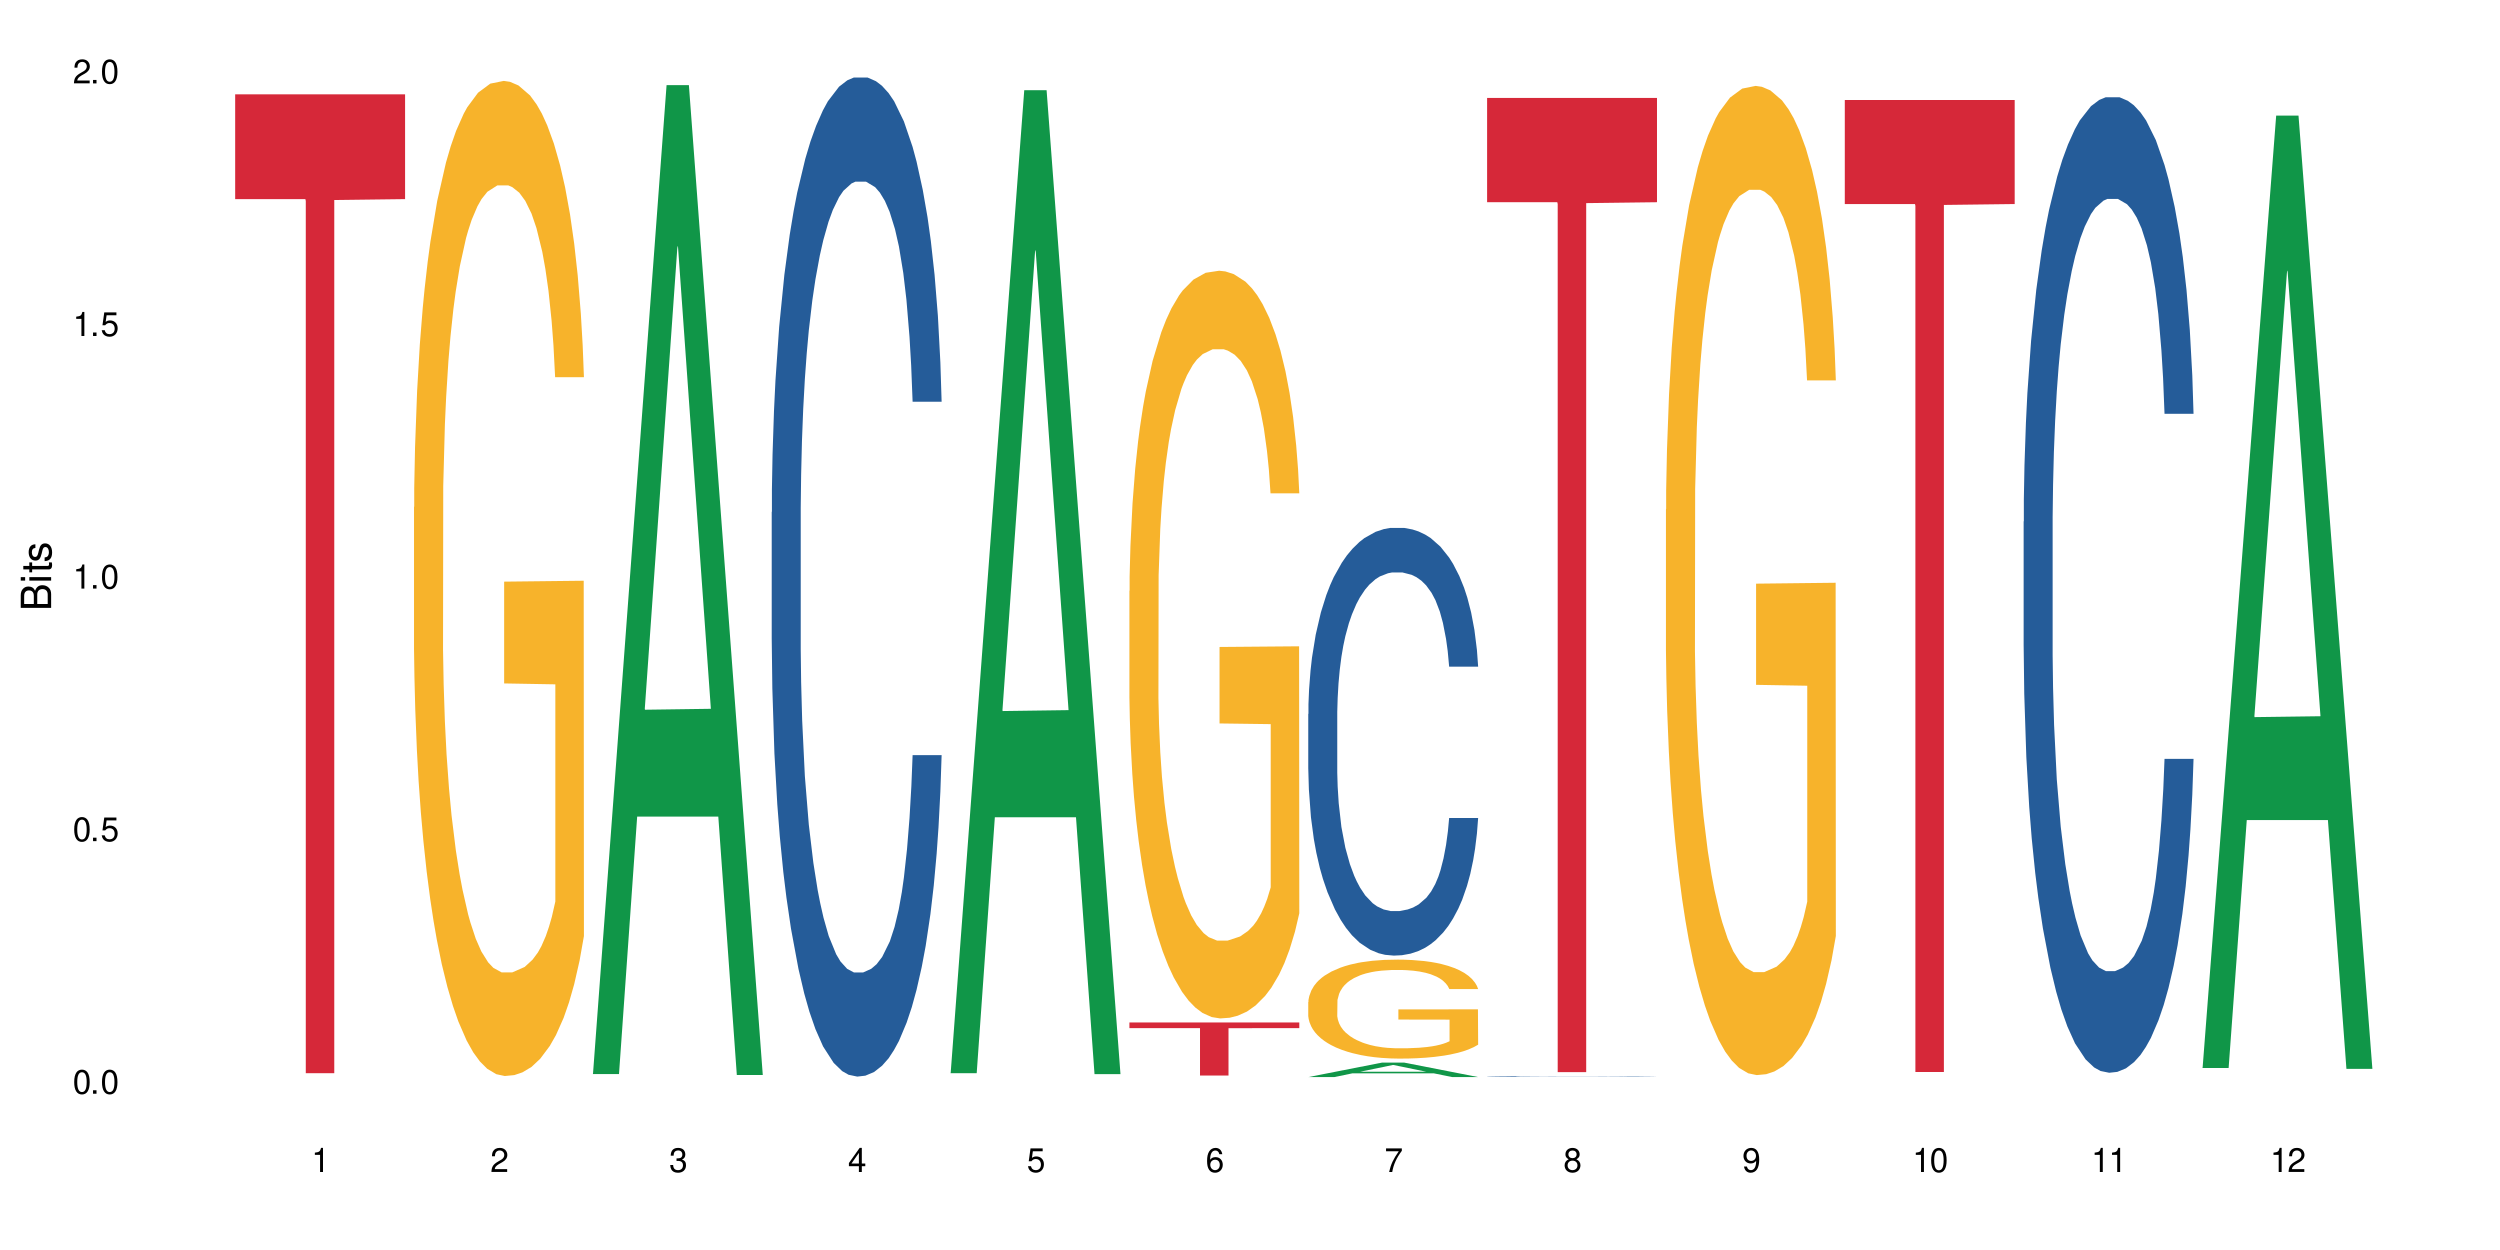
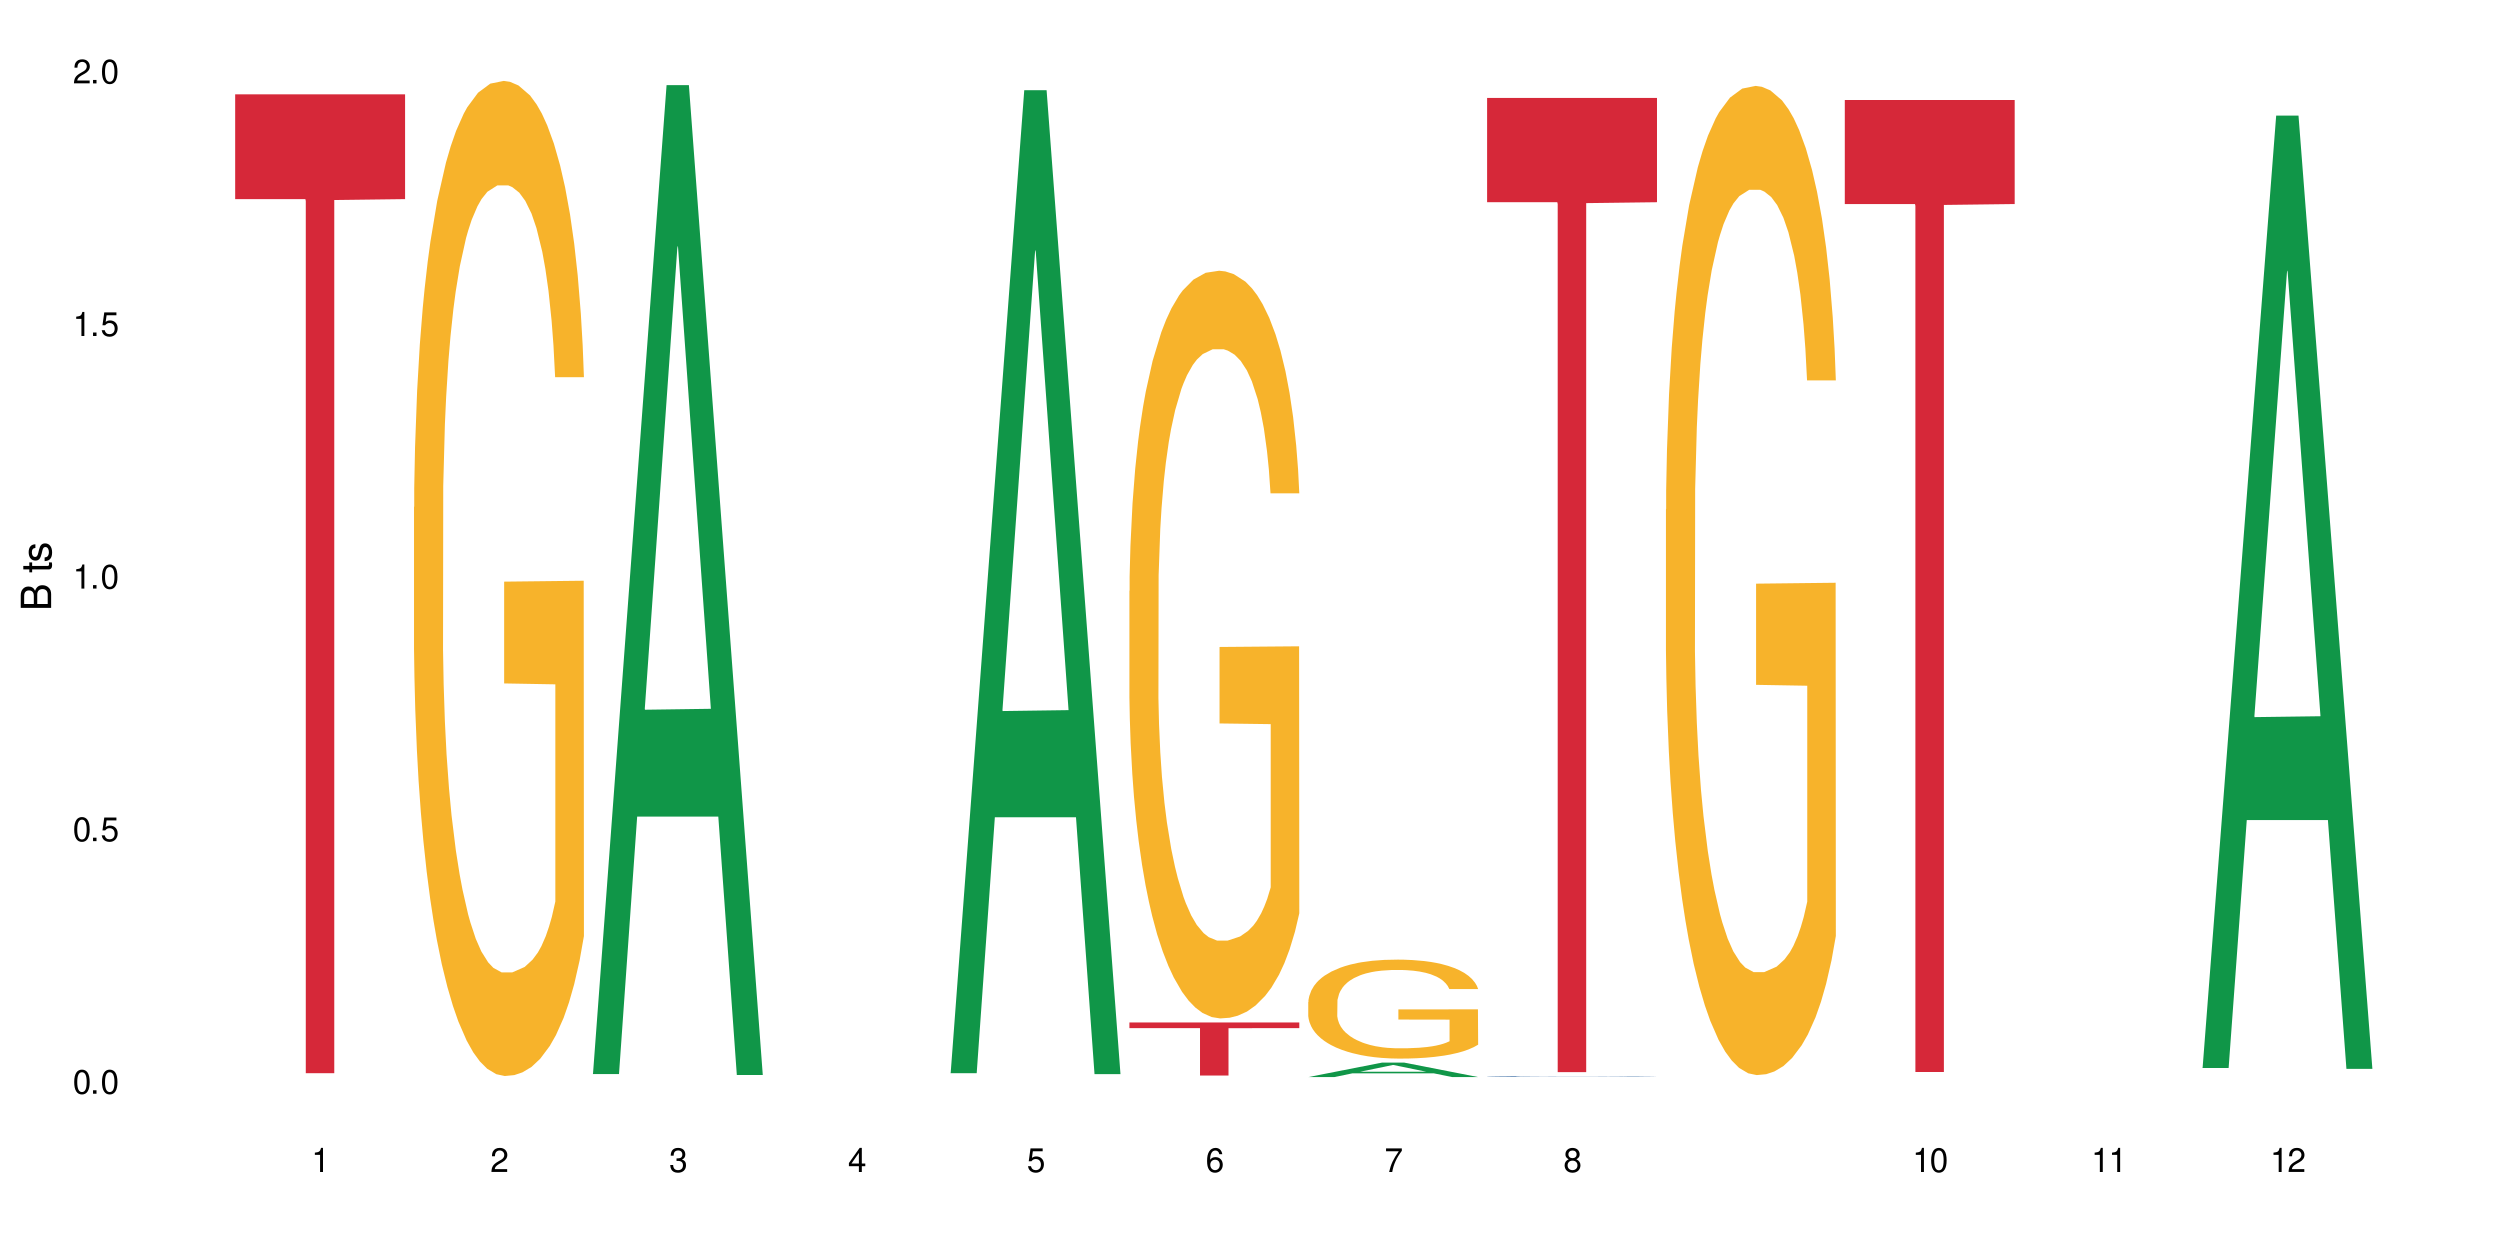
<svg xmlns="http://www.w3.org/2000/svg" xmlns:xlink="http://www.w3.org/1999/xlink" width="720" height="360" viewBox="0 0 720 360">
  <defs>
    <g>
      <g id="glyph-0-0">
</g>
      <g id="glyph-0-1">
        <path d="M 2.641 -6.938 C 2 -6.938 1.422 -6.656 1.078 -6.172 C 0.641 -5.562 0.406 -4.641 0.406 -3.359 C 0.406 -1.016 1.188 0.219 2.641 0.219 C 4.078 0.219 4.859 -1.016 4.859 -3.297 C 4.859 -4.641 4.656 -5.547 4.203 -6.172 C 3.844 -6.656 3.281 -6.938 2.641 -6.938 Z M 2.641 -6.188 C 3.547 -6.188 4 -5.25 4 -3.375 C 4 -1.406 3.562 -0.484 2.625 -0.484 C 1.734 -0.484 1.281 -1.438 1.281 -3.344 C 1.281 -5.25 1.734 -6.188 2.641 -6.188 Z M 2.641 -6.188 " />
      </g>
      <g id="glyph-0-2">
        <path d="M 1.828 -1 L 0.828 -1 L 0.828 0 L 1.828 0 Z M 1.828 -1 " />
      </g>
      <g id="glyph-0-3">
        <path d="M 4.562 -6.797 L 1.062 -6.797 L 0.547 -3.094 L 1.328 -3.094 C 1.719 -3.562 2.047 -3.734 2.578 -3.734 C 3.484 -3.734 4.062 -3.109 4.062 -2.094 C 4.062 -1.125 3.484 -0.531 2.578 -0.531 C 1.828 -0.531 1.375 -0.906 1.188 -1.672 L 0.328 -1.672 C 0.453 -1.109 0.547 -0.844 0.75 -0.594 C 1.125 -0.078 1.828 0.219 2.594 0.219 C 3.969 0.219 4.922 -0.781 4.922 -2.219 C 4.922 -3.562 4.031 -4.484 2.719 -4.484 C 2.25 -4.484 1.859 -4.359 1.469 -4.062 L 1.734 -5.969 L 4.562 -5.969 Z M 4.562 -6.797 " />
      </g>
      <g id="glyph-0-4">
        <path d="M 2.484 -4.938 L 2.484 0 L 3.328 0 L 3.328 -6.938 L 2.766 -6.938 C 2.469 -5.875 2.281 -5.734 0.984 -5.562 L 0.984 -4.938 Z M 2.484 -4.938 " />
      </g>
      <g id="glyph-0-5">
        <path d="M 4.859 -0.828 L 1.281 -0.828 C 1.359 -1.406 1.672 -1.781 2.5 -2.281 L 3.469 -2.828 C 4.406 -3.344 4.906 -4.062 4.906 -4.906 C 4.906 -5.484 4.672 -6.031 4.266 -6.406 C 3.859 -6.766 3.375 -6.938 2.719 -6.938 C 1.859 -6.938 1.219 -6.625 0.844 -6.031 C 0.609 -5.672 0.5 -5.234 0.484 -4.531 L 1.328 -4.531 C 1.359 -5.016 1.406 -5.281 1.531 -5.516 C 1.75 -5.938 2.188 -6.203 2.703 -6.203 C 3.469 -6.203 4.031 -5.641 4.031 -4.891 C 4.031 -4.344 3.719 -3.859 3.125 -3.516 L 2.234 -3 C 0.812 -2.172 0.406 -1.531 0.328 -0.016 L 4.859 -0.016 Z M 4.859 -0.828 " />
      </g>
      <g id="glyph-0-6">
        <path d="M 2.125 -3.188 L 2.578 -3.188 C 3.5 -3.188 3.984 -2.766 3.984 -1.922 C 3.984 -1.062 3.469 -0.531 2.594 -0.531 C 1.656 -0.531 1.203 -1 1.156 -2.016 L 0.312 -2.016 C 0.344 -1.453 0.438 -1.094 0.609 -0.781 C 0.953 -0.109 1.625 0.219 2.547 0.219 C 3.953 0.219 4.859 -0.625 4.859 -1.938 C 4.859 -2.828 4.516 -3.297 3.703 -3.594 C 4.344 -3.844 4.656 -4.328 4.656 -5.031 C 4.656 -6.219 3.875 -6.938 2.578 -6.938 C 1.203 -6.938 0.484 -6.172 0.453 -4.703 L 1.297 -4.703 C 1.312 -5.125 1.344 -5.359 1.453 -5.578 C 1.641 -5.969 2.062 -6.203 2.594 -6.203 C 3.344 -6.203 3.797 -5.75 3.797 -5 C 3.797 -4.516 3.609 -4.219 3.25 -4.047 C 3.016 -3.953 2.703 -3.922 2.125 -3.906 Z M 2.125 -3.188 " />
      </g>
      <g id="glyph-0-7">
        <path d="M 3.141 -1.672 L 3.141 0 L 3.984 0 L 3.984 -1.672 L 4.984 -1.672 L 4.984 -2.438 L 3.984 -2.438 L 3.984 -6.938 L 3.359 -6.938 L 0.266 -2.578 L 0.266 -1.672 Z M 3.141 -2.438 L 1 -2.438 L 3.141 -5.5 Z M 3.141 -2.438 " />
      </g>
      <g id="glyph-0-8">
        <path d="M 4.781 -5.125 C 4.609 -6.266 3.891 -6.938 2.844 -6.938 C 2.094 -6.938 1.422 -6.578 1.031 -5.953 C 0.594 -5.266 0.406 -4.422 0.406 -3.172 C 0.406 -2 0.578 -1.25 0.984 -0.641 C 1.359 -0.078 1.953 0.219 2.703 0.219 C 3.984 0.219 4.922 -0.75 4.922 -2.094 C 4.922 -3.375 4.062 -4.281 2.844 -4.281 C 2.172 -4.281 1.641 -4.031 1.281 -3.516 C 1.281 -5.234 1.828 -6.188 2.797 -6.188 C 3.391 -6.188 3.797 -5.797 3.938 -5.125 Z M 2.734 -3.531 C 3.547 -3.531 4.062 -2.953 4.062 -2.031 C 4.062 -1.156 3.484 -0.531 2.703 -0.531 C 1.922 -0.531 1.328 -1.188 1.328 -2.078 C 1.328 -2.938 1.906 -3.531 2.734 -3.531 Z M 2.734 -3.531 " />
      </g>
      <g id="glyph-0-9">
        <path d="M 4.984 -6.797 L 0.438 -6.797 L 0.438 -5.969 L 4.109 -5.969 C 2.5 -3.656 1.828 -2.234 1.328 0 L 2.219 0 C 2.594 -2.172 3.453 -4.047 4.984 -6.094 Z M 4.984 -6.797 " />
      </g>
      <g id="glyph-0-10">
        <path d="M 3.75 -3.656 C 4.469 -4.094 4.688 -4.438 4.688 -5.078 C 4.688 -6.172 3.844 -6.938 2.641 -6.938 C 1.438 -6.938 0.594 -6.172 0.594 -5.094 C 0.594 -4.438 0.812 -4.094 1.516 -3.656 C 0.734 -3.266 0.359 -2.703 0.359 -1.922 C 0.359 -0.656 1.281 0.219 2.641 0.219 C 3.984 0.219 4.922 -0.656 4.922 -1.922 C 4.922 -2.703 4.531 -3.266 3.75 -3.656 Z M 2.641 -6.188 C 3.359 -6.188 3.812 -5.75 3.812 -5.062 C 3.812 -4.406 3.344 -3.984 2.641 -3.984 C 1.922 -3.984 1.453 -4.406 1.453 -5.078 C 1.453 -5.75 1.922 -6.188 2.641 -6.188 Z M 2.641 -3.266 C 3.484 -3.266 4.062 -2.719 4.062 -1.906 C 4.062 -1.078 3.484 -0.531 2.625 -0.531 C 1.797 -0.531 1.219 -1.094 1.219 -1.906 C 1.219 -2.719 1.781 -3.266 2.641 -3.266 Z M 2.641 -3.266 " />
      </g>
      <g id="glyph-0-11">
-         <path d="M 0.516 -1.578 C 0.672 -0.453 1.406 0.219 2.438 0.219 C 3.188 0.219 3.859 -0.141 4.266 -0.766 C 4.688 -1.453 4.891 -2.297 4.891 -3.547 C 4.891 -4.719 4.703 -5.453 4.312 -6.078 C 3.938 -6.641 3.344 -6.938 2.594 -6.938 C 1.297 -6.938 0.359 -5.969 0.359 -4.625 C 0.359 -3.344 1.234 -2.453 2.453 -2.453 C 3.094 -2.453 3.578 -2.672 4.016 -3.203 C 4 -1.484 3.469 -0.531 2.5 -0.531 C 1.906 -0.531 1.484 -0.906 1.359 -1.578 Z M 2.578 -6.203 C 3.375 -6.203 3.969 -5.531 3.969 -4.641 C 3.969 -3.797 3.391 -3.188 2.547 -3.188 C 1.734 -3.188 1.234 -3.766 1.234 -4.688 C 1.234 -5.562 1.797 -6.203 2.578 -6.203 Z M 2.578 -6.203 " />
-       </g>
+         </g>
      <g id="glyph-1-0">
</g>
      <g id="glyph-1-1">
        <path d="M 0 -0.953 L 0 -4.891 C 0 -5.719 -0.234 -6.344 -0.734 -6.797 C -1.188 -7.234 -1.812 -7.469 -2.5 -7.469 C -3.547 -7.469 -4.188 -7 -4.625 -5.875 C -4.984 -6.688 -5.625 -7.094 -6.531 -7.094 C -7.172 -7.094 -7.734 -6.859 -8.141 -6.391 C -8.562 -5.922 -8.75 -5.344 -8.75 -4.5 L -8.75 -0.953 Z M -4.984 -2.062 L -7.766 -2.062 L -7.766 -4.219 C -7.766 -4.844 -7.688 -5.203 -7.453 -5.5 C -7.219 -5.812 -6.859 -5.969 -6.375 -5.969 C -5.891 -5.969 -5.531 -5.812 -5.297 -5.5 C -5.062 -5.203 -4.984 -4.844 -4.984 -4.219 Z M -0.984 -2.062 L -4 -2.062 L -4 -4.781 C -4 -5.766 -3.438 -6.359 -2.484 -6.359 C -1.547 -6.359 -0.984 -5.766 -0.984 -4.781 Z M -0.984 -2.062 " />
      </g>
      <g id="glyph-1-2">
-         <path d="M -6.281 -1.797 L -6.281 -0.797 L 0 -0.797 L 0 -1.797 Z M -8.75 -1.797 L -8.75 -0.797 L -7.484 -0.797 L -7.484 -1.797 Z M -8.75 -1.797 " />
-       </g>
+         </g>
      <g id="glyph-1-3">
        <path d="M -6.281 -3.047 L -6.281 -2.016 L -8.016 -2.016 L -8.016 -1.016 L -6.281 -1.016 L -6.281 -0.172 L -5.469 -0.172 L -5.469 -1.016 L -0.719 -1.016 C -0.078 -1.016 0.281 -1.453 0.281 -2.234 C 0.281 -2.5 0.25 -2.719 0.188 -3.047 L -0.641 -3.047 C -0.609 -2.906 -0.594 -2.766 -0.594 -2.562 C -0.594 -2.141 -0.719 -2.016 -1.156 -2.016 L -5.469 -2.016 L -5.469 -3.047 Z M -6.281 -3.047 " />
      </g>
      <g id="glyph-1-4">
        <path d="M -4.531 -5.25 C -5.766 -5.25 -6.469 -4.422 -6.469 -2.969 C -6.469 -1.516 -5.719 -0.562 -4.547 -0.562 C -3.562 -0.562 -3.094 -1.062 -2.734 -2.562 L -2.516 -3.484 C -2.344 -4.188 -2.094 -4.469 -1.641 -4.469 C -1.047 -4.469 -0.641 -3.875 -0.641 -3 C -0.641 -2.453 -0.797 -2 -1.062 -1.75 C -1.25 -1.594 -1.422 -1.531 -1.875 -1.469 L -1.875 -0.406 C -0.422 -0.453 0.281 -1.266 0.281 -2.922 C 0.281 -4.5 -0.5 -5.516 -1.719 -5.516 C -2.656 -5.516 -3.172 -4.984 -3.469 -3.734 L -3.703 -2.766 C -3.891 -1.953 -4.156 -1.609 -4.594 -1.609 C -5.188 -1.609 -5.547 -2.125 -5.547 -2.938 C -5.547 -3.75 -5.203 -4.172 -4.531 -4.203 Z M -4.531 -5.25 " />
      </g>
    </g>
  </defs>
  <rect x="-72" y="-36" width="864" height="432" fill="rgb(100%, 100%, 100%)" fill-opacity="1" />
  <path fill-rule="nonzero" fill="rgb(83.922%, 15.686%, 22.353%)" fill-opacity="1" d="M 67.73 27.168 L 116.664 27.168 L 116.664 57.344 L 96.27 57.609 L 96.27 309.078 L 88.066 309.078 L 88.066 57.871 L 87.945 57.344 L 67.73 57.344 Z M 67.73 27.168 " />
  <path fill-rule="nonzero" fill="rgb(96.863%, 70.196%, 16.863%)" fill-opacity="1" d="M 119.238 146.051 L 119.297 145.789 L 119.297 140.555 L 119.535 128.777 L 120.133 112.551 L 120.91 99.203 L 121.746 88.734 L 122.281 83.238 L 123.176 75.387 L 123.953 69.629 L 125.922 57.848 L 128.43 46.855 L 129.801 42.145 L 131.352 37.695 L 133.559 32.723 L 134.574 30.891 L 137.676 26.703 L 141.199 24.086 L 145.078 23.301 L 146.867 23.562 L 149.312 24.609 L 152.656 27.488 L 154.566 30.105 L 156.059 32.723 L 157.609 36.125 L 159.52 41.359 L 161.309 47.641 L 162.742 53.922 L 164.172 61.773 L 165.367 70.152 L 166.379 79.312 L 167.277 90.305 L 167.812 99.465 L 168.172 108.625 L 159.875 108.625 L 159.398 99.465 L 158.863 92.398 L 157.965 83.762 L 157.07 77.48 L 156.176 72.508 L 154.504 65.703 L 153.074 61.512 L 151.281 57.848 L 149.551 55.492 L 147.582 53.922 L 146.391 53.398 L 143.227 53.398 L 140.363 55.23 L 138.691 57.324 L 137.5 59.418 L 135.828 63.344 L 134.812 66.488 L 134.215 68.582 L 132.426 76.695 L 131.234 84.023 L 130.578 88.996 L 129.742 96.848 L 129.145 103.914 L 128.488 114.383 L 128.129 122.234 L 127.652 140.031 L 127.594 187.141 L 127.773 197.09 L 128.129 207.82 L 128.605 217.242 L 129.324 227.188 L 130.039 234.777 L 131.293 244.984 L 132.367 251.789 L 133.203 256.238 L 134.812 263.305 L 135.469 265.66 L 137.02 270.371 L 138.633 274.035 L 140.602 277.176 L 142.094 278.746 L 144.48 280.055 L 147.523 280.055 L 151.105 278.484 L 153.371 276.391 L 154.922 274.297 L 155.938 272.465 L 157.191 269.586 L 158.086 266.969 L 158.922 264.09 L 159.938 259.641 L 159.938 197.09 L 145.195 196.828 L 145.195 167.512 L 168.109 167.25 L 168.172 269.586 L 166.918 276.652 L 165.367 283.457 L 163.875 288.691 L 162.324 293.141 L 160.113 298.113 L 158.324 301.254 L 155.578 304.918 L 153.074 307.273 L 150.449 308.844 L 148.121 309.629 L 145.375 309.891 L 142.93 309.367 L 140.305 307.797 L 138.215 305.703 L 136.305 303.086 L 134.395 299.684 L 132.008 294.188 L 130.457 289.738 L 128.848 284.242 L 127.234 277.699 L 125.801 270.633 L 124.848 265.137 L 123.895 258.855 L 122.879 251.004 L 121.926 242.105 L 121.207 233.992 L 120.551 224.832 L 120.074 216.195 L 119.598 204.418 L 119.359 194.992 L 119.238 186.879 Z M 119.238 146.051 " />
  <path fill-rule="nonzero" fill="rgb(6.275%, 58.824%, 28.235%)" fill-opacity="1" d="M 170.746 309.328 L 170.797 309.059 L 191.973 24.527 L 198.402 24.527 L 219.68 309.594 L 212.203 309.594 L 206.871 235.184 L 183.504 235.184 L 178.273 309.328 L 170.746 309.328 L 185.75 204.402 L 204.727 204.133 L 195.266 71.102 L 195.16 70.836 L 195.055 71.637 L 185.699 204.133 L 185.75 204.402 Z M 170.746 309.328 " />
-   <path fill-rule="nonzero" fill="rgb(14.51%, 36.078%, 60%)" fill-opacity="1" d="M 222.254 147.523 L 222.312 147.262 L 222.312 140.949 L 222.492 130.953 L 222.91 118.332 L 223.328 109.652 L 224.402 94.133 L 225.895 79.145 L 227.445 67.57 L 228.578 60.734 L 229.594 55.473 L 231.922 45.742 L 233.414 40.746 L 235.023 36.273 L 236.992 31.805 L 238.426 29.172 L 241.648 24.965 L 244.035 23.125 L 245.883 22.336 L 249.883 22.336 L 252.27 23.387 L 254 24.703 L 255.91 26.805 L 257.52 29.172 L 260.324 34.961 L 262.832 42.324 L 263.965 46.531 L 265.754 54.684 L 267.129 62.574 L 268.082 69.414 L 269.156 79.145 L 270.113 90.977 L 270.828 104.391 L 271.188 115.699 L 262.832 115.699 L 262.414 105.18 L 261.938 97.027 L 261.043 86.246 L 260.145 78.617 L 258.895 70.992 L 257.758 65.992 L 256.207 60.996 L 254.836 57.84 L 253.402 55.473 L 252.031 53.895 L 249.406 52.316 L 246.363 52.316 L 245.227 52.844 L 242.902 54.945 L 241.648 56.789 L 239.855 60.469 L 238.605 63.891 L 237.113 69.148 L 236.098 73.621 L 234.844 80.457 L 233.949 86.508 L 232.934 95.188 L 232.34 101.762 L 231.801 109.125 L 231.324 117.805 L 230.965 127.008 L 230.727 136.742 L 230.609 146.207 L 230.609 186.973 L 230.727 196.441 L 231.027 207.488 L 231.801 223.531 L 232.934 237.469 L 234.25 248.516 L 235.5 256.406 L 236.219 260.086 L 237.172 264.297 L 238.664 269.555 L 240.812 274.816 L 242.066 276.918 L 243.977 279.023 L 245.945 280.074 L 248.57 280.074 L 250.898 279.023 L 252.449 277.707 L 254.059 275.605 L 256.266 271.133 L 257.641 266.926 L 258.832 261.93 L 259.73 256.93 L 260.324 252.723 L 261.219 244.57 L 261.938 235.629 L 262.473 226.422 L 262.832 217.48 L 271.188 217.48 L 270.828 228 L 270.289 238.258 L 269.754 245.887 L 268.918 255.09 L 267.965 263.242 L 266.59 272.449 L 265.457 278.496 L 263.965 285.074 L 262.594 290.07 L 261.102 294.539 L 258.895 299.801 L 257.461 302.43 L 255.91 304.797 L 254.059 306.902 L 251.73 308.742 L 249.227 309.793 L 246.898 310.059 L 244.391 309.531 L 242.543 308.48 L 240.098 306.113 L 237.051 301.379 L 234.844 296.383 L 233.113 291.383 L 231.621 286.125 L 229.953 279.023 L 227.805 267.453 L 226.492 258.508 L 225.594 251.145 L 224.582 240.887 L 223.863 231.684 L 223.031 216.957 L 222.434 198.281 L 222.254 183.816 Z M 222.254 147.523 " />
  <path fill-rule="nonzero" fill="rgb(6.275%, 58.824%, 28.235%)" fill-opacity="1" d="M 273.762 309.078 L 273.812 308.812 L 294.984 25.984 L 301.418 25.984 L 322.695 309.344 L 315.219 309.344 L 309.887 235.379 L 286.516 235.379 L 281.289 309.078 L 273.762 309.078 L 288.766 204.781 L 307.742 204.516 L 298.281 72.281 L 298.176 72.012 L 298.07 72.812 L 288.711 204.516 L 288.766 204.781 Z M 273.762 309.078 " />
  <path fill-rule="nonzero" fill="rgb(96.863%, 70.196%, 16.863%)" fill-opacity="1" d="M 325.27 170.203 L 325.328 170.008 L 325.328 166.074 L 325.566 157.223 L 326.164 145.031 L 326.941 135 L 327.773 127.137 L 328.312 123.004 L 329.207 117.105 L 329.984 112.781 L 331.953 103.93 L 334.457 95.672 L 335.832 92.133 L 337.383 88.789 L 339.59 85.051 L 340.605 83.676 L 343.707 80.527 L 347.23 78.562 L 351.109 77.973 L 352.898 78.168 L 355.344 78.957 L 358.688 81.117 L 360.594 83.086 L 362.086 85.051 L 363.641 87.609 L 365.547 91.539 L 367.34 96.262 L 368.77 100.98 L 370.203 106.879 L 371.395 113.172 L 372.41 120.055 L 373.305 128.316 L 373.844 135.199 L 374.199 142.082 L 365.906 142.082 L 365.43 135.199 L 364.891 129.887 L 363.996 123.398 L 363.102 118.68 L 362.207 114.941 L 360.535 109.828 L 359.105 106.684 L 357.312 103.93 L 355.582 102.16 L 353.613 100.98 L 352.422 100.586 L 349.258 100.586 L 346.395 101.965 L 344.723 103.535 L 343.527 105.109 L 341.859 108.059 L 340.844 110.418 L 340.246 111.992 L 338.457 118.09 L 337.262 123.594 L 336.605 127.332 L 335.77 133.23 L 335.176 138.543 L 334.52 146.406 L 334.16 152.309 L 333.684 165.68 L 333.625 201.078 L 333.801 208.551 L 334.16 216.613 L 334.637 223.691 L 335.355 231.164 L 336.07 236.867 L 337.324 244.539 L 338.398 249.652 L 339.234 252.992 L 340.844 258.305 L 341.5 260.074 L 343.051 263.613 L 344.664 266.367 L 346.633 268.727 L 348.125 269.906 L 350.512 270.891 L 353.555 270.891 L 357.133 269.711 L 359.402 268.137 L 360.953 266.562 L 361.969 265.188 L 363.223 263.023 L 364.117 261.059 L 364.953 258.895 L 365.965 255.551 L 365.965 208.551 L 351.227 208.352 L 351.227 186.328 L 374.141 186.133 L 374.199 263.023 L 372.949 268.332 L 371.395 273.445 L 369.906 277.379 L 368.352 280.723 L 366.145 284.457 L 364.355 286.816 L 361.609 289.57 L 359.105 291.34 L 356.477 292.52 L 354.152 293.109 L 351.406 293.309 L 348.961 292.914 L 346.332 291.734 L 344.246 290.16 L 342.336 288.195 L 340.426 285.637 L 338.039 281.508 L 336.488 278.164 L 334.875 274.035 L 333.266 269.121 L 331.832 263.809 L 330.879 259.68 L 329.922 254.961 L 328.91 249.062 L 327.953 242.375 L 327.238 236.277 L 326.582 229.395 L 326.105 222.906 L 325.625 214.055 L 325.387 206.977 L 325.27 200.879 Z M 325.27 170.203 " />
  <path fill-rule="nonzero" fill="rgb(83.922%, 15.686%, 22.353%)" fill-opacity="1" d="M 325.27 294.465 L 374.199 294.465 L 374.199 296.102 L 353.809 296.117 L 353.809 309.758 L 345.602 309.758 L 345.602 296.129 L 345.484 296.102 L 325.27 296.102 Z M 325.27 294.465 " />
  <path fill-rule="nonzero" fill="rgb(6.275%, 58.824%, 28.235%)" fill-opacity="1" d="M 376.777 310.195 L 376.828 310.191 L 398 306.035 L 404.43 306.035 L 425.707 310.199 L 418.234 310.199 L 412.902 309.113 L 389.531 309.113 L 384.305 310.195 L 376.777 310.195 L 391.781 308.66 L 410.758 308.656 L 401.293 306.715 L 401.191 306.711 L 401.086 306.723 L 391.727 308.656 L 391.781 308.66 Z M 376.777 310.195 " />
-   <path fill-rule="nonzero" fill="rgb(14.51%, 36.078%, 60%)" fill-opacity="1" d="M 376.777 205.633 L 376.836 205.52 L 376.836 202.816 L 377.016 198.539 L 377.434 193.133 L 377.852 189.418 L 378.926 182.777 L 380.418 176.359 L 381.969 171.402 L 383.102 168.477 L 384.117 166.223 L 386.445 162.059 L 387.934 159.918 L 389.547 158.004 L 391.516 156.09 L 392.949 154.965 L 396.172 153.164 L 398.559 152.375 L 400.406 152.039 L 404.406 152.039 L 406.793 152.488 L 408.523 153.051 L 410.434 153.953 L 412.043 154.965 L 414.848 157.441 L 417.355 160.594 L 418.488 162.395 L 420.277 165.887 L 421.652 169.266 L 422.605 172.191 L 423.68 176.359 L 424.633 181.426 L 425.352 187.168 L 425.707 192.008 L 417.355 192.008 L 416.938 187.504 L 416.461 184.016 L 415.562 179.398 L 414.668 176.133 L 413.414 172.867 L 412.281 170.727 L 410.73 168.59 L 409.359 167.238 L 407.926 166.223 L 406.555 165.551 L 403.93 164.875 L 400.883 164.875 L 399.75 165.098 L 397.422 166 L 396.172 166.789 L 394.379 168.363 L 393.129 169.828 L 391.637 172.078 L 390.621 173.992 L 389.367 176.922 L 388.473 179.512 L 387.457 183.227 L 386.859 186.039 L 386.324 189.191 L 385.848 192.91 L 385.488 196.848 L 385.25 201.016 L 385.129 205.07 L 385.129 222.52 L 385.25 226.574 L 385.547 231.301 L 386.324 238.172 L 387.457 244.137 L 388.77 248.867 L 390.023 252.246 L 390.738 253.82 L 391.695 255.621 L 393.188 257.875 L 395.336 260.125 L 396.59 261.027 L 398.496 261.926 L 400.469 262.379 L 403.094 262.379 L 405.418 261.926 L 406.973 261.363 L 408.582 260.465 L 410.789 258.551 L 412.164 256.75 L 413.355 254.609 L 414.25 252.469 L 414.848 250.668 L 415.742 247.18 L 416.461 243.352 L 416.996 239.41 L 417.355 235.582 L 425.707 235.582 L 425.352 240.086 L 424.812 244.477 L 424.277 247.742 L 423.441 251.68 L 422.484 255.172 L 421.113 259.113 L 419.98 261.703 L 418.488 264.516 L 417.117 266.656 L 415.625 268.57 L 413.414 270.82 L 411.984 271.949 L 410.434 272.961 L 408.582 273.863 L 406.254 274.648 L 403.75 275.102 L 401.422 275.215 L 398.914 274.988 L 397.066 274.539 L 394.617 273.523 L 391.574 271.496 L 389.367 269.359 L 387.637 267.219 L 386.145 264.969 L 384.473 261.926 L 382.324 256.973 L 381.012 253.145 L 380.117 249.992 L 379.105 245.602 L 378.387 241.66 L 377.551 235.355 L 376.957 227.363 L 376.777 221.168 Z M 376.777 205.633 " />
  <path fill-rule="nonzero" fill="rgb(96.863%, 70.196%, 16.863%)" fill-opacity="1" d="M 376.777 288.578 L 376.836 288.555 L 376.836 288.035 L 377.074 286.863 L 377.672 285.246 L 378.449 283.918 L 379.281 282.879 L 379.82 282.332 L 380.715 281.551 L 381.492 280.977 L 383.461 279.805 L 385.965 278.715 L 387.34 278.246 L 388.891 277.801 L 391.098 277.309 L 392.113 277.125 L 395.215 276.707 L 398.734 276.449 L 402.613 276.371 L 404.406 276.395 L 406.852 276.5 L 410.195 276.785 L 412.102 277.047 L 413.594 277.309 L 415.148 277.645 L 417.055 278.168 L 418.848 278.793 L 420.277 279.414 L 421.711 280.195 L 422.902 281.031 L 423.918 281.941 L 424.812 283.035 L 425.352 283.945 L 425.707 284.855 L 417.414 284.855 L 416.938 283.945 L 416.398 283.242 L 415.504 282.383 L 414.609 281.758 L 413.715 281.266 L 412.043 280.586 L 410.609 280.172 L 408.82 279.805 L 407.09 279.57 L 405.121 279.414 L 403.93 279.363 L 400.766 279.363 L 397.902 279.547 L 396.23 279.754 L 395.035 279.961 L 393.367 280.352 L 392.352 280.664 L 391.754 280.875 L 389.965 281.68 L 388.77 282.41 L 388.113 282.906 L 387.277 283.684 L 386.684 284.387 L 386.027 285.43 L 385.668 286.211 L 385.191 287.98 L 385.129 292.668 L 385.309 293.656 L 385.668 294.723 L 386.145 295.66 L 386.859 296.652 L 387.578 297.406 L 388.832 298.422 L 389.906 299.098 L 390.738 299.539 L 392.352 300.242 L 393.008 300.477 L 394.559 300.945 L 396.172 301.312 L 398.141 301.625 L 399.633 301.781 L 402.02 301.91 L 405.062 301.91 L 408.641 301.754 L 410.91 301.547 L 412.461 301.336 L 413.477 301.156 L 414.73 300.867 L 415.625 300.609 L 416.461 300.32 L 417.473 299.879 L 417.473 293.656 L 402.734 293.629 L 402.734 290.715 L 425.648 290.688 L 425.707 300.867 L 424.457 301.57 L 422.902 302.25 L 421.414 302.77 L 419.859 303.211 L 417.652 303.707 L 415.863 304.02 L 413.117 304.383 L 410.609 304.617 L 407.984 304.773 L 405.66 304.852 L 402.914 304.879 L 400.469 304.824 L 397.84 304.668 L 395.754 304.461 L 393.844 304.199 L 391.934 303.863 L 389.547 303.316 L 387.996 302.871 L 386.383 302.328 L 384.773 301.676 L 383.34 300.973 L 382.387 300.426 L 381.43 299.801 L 380.418 299.02 L 379.461 298.133 L 378.746 297.328 L 378.09 296.418 L 377.613 295.559 L 377.133 294.387 L 376.895 293.449 L 376.777 292.641 Z M 376.777 288.578 " />
  <path fill-rule="nonzero" fill="rgb(14.51%, 36.078%, 60%)" fill-opacity="1" d="M 428.285 310.023 L 428.344 310.023 L 428.344 310.016 L 428.523 310.012 L 428.941 310 L 429.359 309.996 L 430.434 309.984 L 431.926 309.973 L 433.477 309.965 L 434.609 309.957 L 435.625 309.953 L 437.949 309.949 L 439.441 309.945 L 441.055 309.941 L 443.023 309.938 L 444.457 309.938 L 447.68 309.934 L 450.066 309.93 L 458.301 309.93 L 460.031 309.934 L 461.941 309.934 L 463.551 309.938 L 466.355 309.941 L 468.863 309.945 L 469.996 309.949 L 471.785 309.953 L 473.16 309.961 L 474.113 309.965 L 475.188 309.973 L 476.141 309.98 L 476.859 309.992 L 477.215 310 L 468.863 310 L 468.445 309.992 L 467.969 309.984 L 467.07 309.977 L 466.176 309.973 L 464.922 309.965 L 463.789 309.961 L 462.238 309.957 L 460.867 309.957 L 459.434 309.953 L 448.93 309.953 L 447.68 309.957 L 445.887 309.957 L 444.633 309.961 L 443.145 309.965 L 442.129 309.969 L 440.875 309.973 L 439.98 309.977 L 438.965 309.984 L 438.367 309.988 L 437.832 309.992 L 437.355 310 L 436.996 310.008 L 436.758 310.016 L 436.637 310.02 L 436.637 310.051 L 436.758 310.059 L 437.055 310.066 L 437.832 310.078 L 438.965 310.09 L 440.277 310.098 L 441.531 310.102 L 442.246 310.105 L 443.203 310.109 L 444.695 310.113 L 446.844 310.117 L 450.004 310.117 L 451.973 310.121 L 454.602 310.121 L 456.926 310.117 L 460.09 310.117 L 462.297 310.113 L 463.672 310.109 L 464.863 310.105 L 465.758 310.102 L 466.355 310.098 L 467.25 310.094 L 467.969 310.086 L 468.504 310.078 L 468.863 310.074 L 477.215 310.074 L 476.859 310.082 L 476.32 310.09 L 475.785 310.094 L 474.949 310.102 L 473.992 310.105 L 472.621 310.113 L 471.488 310.117 L 469.996 310.121 L 468.625 310.125 L 467.133 310.129 L 464.922 310.133 L 463.492 310.137 L 461.941 310.137 L 460.09 310.141 L 448.574 310.141 L 446.125 310.137 L 443.082 310.137 L 440.875 310.133 L 439.145 310.129 L 437.652 310.125 L 435.98 310.117 L 433.832 310.109 L 432.52 310.102 L 431.625 310.098 L 430.613 310.09 L 429.895 310.082 L 429.059 310.074 L 428.465 310.059 L 428.285 310.047 Z M 428.285 310.023 " />
  <path fill-rule="nonzero" fill="rgb(83.922%, 15.686%, 22.353%)" fill-opacity="1" d="M 428.285 28.207 L 477.215 28.207 L 477.215 58.238 L 456.824 58.5 L 456.824 308.773 L 448.617 308.773 L 448.617 58.766 L 448.5 58.238 L 428.285 58.238 Z M 428.285 28.207 " />
  <path fill-rule="nonzero" fill="rgb(96.863%, 70.196%, 16.863%)" fill-opacity="1" d="M 479.793 146.758 L 479.852 146.5 L 479.852 141.297 L 480.09 129.59 L 480.688 113.457 L 481.461 100.188 L 482.297 89.781 L 482.836 84.316 L 483.73 76.512 L 484.504 70.789 L 486.477 59.082 L 488.98 48.152 L 490.355 43.473 L 491.906 39.047 L 494.113 34.105 L 495.129 32.285 L 498.23 28.121 L 501.75 25.52 L 505.629 24.738 L 507.422 25 L 509.867 26.039 L 513.207 28.902 L 515.117 31.504 L 516.609 34.105 L 518.16 37.488 L 520.07 42.691 L 521.863 48.934 L 523.293 55.18 L 524.727 62.984 L 525.918 71.309 L 526.934 80.414 L 527.828 91.344 L 528.367 100.449 L 528.723 109.555 L 520.43 109.555 L 519.953 100.449 L 519.414 93.426 L 518.52 84.84 L 517.625 78.594 L 516.73 73.652 L 515.059 66.887 L 513.625 62.723 L 511.836 59.082 L 510.105 56.738 L 508.137 55.18 L 506.941 54.66 L 503.781 54.66 L 500.918 56.48 L 499.246 58.562 L 498.051 60.641 L 496.383 64.543 L 495.367 67.668 L 494.77 69.75 L 492.98 77.812 L 491.785 85.098 L 491.129 90.043 L 490.293 97.848 L 489.699 104.871 L 489.043 115.277 L 488.684 123.082 L 488.207 140.777 L 488.145 187.605 L 488.324 197.492 L 488.684 208.16 L 489.16 217.527 L 489.875 227.414 L 490.594 234.957 L 491.844 245.105 L 492.918 251.871 L 493.754 256.293 L 495.367 263.316 L 496.023 265.66 L 497.574 270.34 L 499.184 273.984 L 501.156 277.105 L 502.648 278.668 L 505.035 279.969 L 508.078 279.969 L 511.656 278.406 L 513.926 276.324 L 515.477 274.246 L 516.492 272.422 L 517.742 269.562 L 518.641 266.961 L 519.473 264.098 L 520.488 259.676 L 520.488 197.492 L 505.75 197.234 L 505.75 168.094 L 528.664 167.832 L 528.723 269.562 L 527.473 276.586 L 525.918 283.352 L 524.426 288.555 L 522.875 292.977 L 520.668 297.922 L 518.879 301.043 L 516.133 304.684 L 513.625 307.027 L 511 308.586 L 508.672 309.367 L 505.93 309.629 L 503.48 309.109 L 500.855 307.547 L 498.77 305.465 L 496.859 302.863 L 494.949 299.48 L 492.562 294.016 L 491.012 289.594 L 489.398 284.133 L 487.789 277.625 L 486.355 270.602 L 485.402 265.137 L 484.445 258.895 L 483.434 251.09 L 482.477 242.242 L 481.762 234.176 L 481.105 225.07 L 480.629 216.484 L 480.148 204.777 L 479.91 195.41 L 479.793 187.348 Z M 479.793 146.758 " />
  <path fill-rule="nonzero" fill="rgb(83.922%, 15.686%, 22.353%)" fill-opacity="1" d="M 531.301 28.797 L 580.23 28.797 L 580.23 58.762 L 559.84 59.023 L 559.84 308.742 L 551.633 308.742 L 551.633 59.285 L 551.516 58.762 L 531.301 58.762 Z M 531.301 28.797 " />
-   <path fill-rule="nonzero" fill="rgb(14.51%, 36.078%, 60%)" fill-opacity="1" d="M 582.809 150.25 L 582.867 149.996 L 582.867 143.832 L 583.047 134.074 L 583.465 121.746 L 583.883 113.27 L 584.957 98.121 L 586.445 83.48 L 588 72.184 L 589.133 65.504 L 590.148 60.367 L 592.473 50.867 L 593.965 45.988 L 595.578 41.621 L 597.547 37.258 L 598.977 34.688 L 602.199 30.578 L 604.586 28.781 L 606.438 28.012 L 610.438 28.012 L 612.824 29.039 L 614.555 30.324 L 616.461 32.379 L 618.074 34.688 L 620.879 40.34 L 623.383 47.527 L 624.52 51.637 L 626.309 59.598 L 627.68 67.305 L 628.637 73.98 L 629.711 83.48 L 630.664 95.039 L 631.383 108.137 L 631.738 119.18 L 623.383 119.18 L 622.969 108.906 L 622.488 100.945 L 621.594 90.414 L 620.699 82.969 L 619.445 75.52 L 618.312 70.641 L 616.762 65.762 L 615.387 62.68 L 613.957 60.367 L 612.582 58.828 L 609.957 57.289 L 606.914 57.289 L 605.781 57.801 L 603.453 59.855 L 602.199 61.652 L 600.41 65.25 L 599.156 68.586 L 597.664 73.723 L 596.652 78.09 L 595.398 84.766 L 594.504 90.672 L 593.488 99.148 L 592.891 105.566 L 592.355 112.758 L 591.879 121.234 L 591.52 130.223 L 591.281 139.723 L 591.16 148.969 L 591.16 188.773 L 591.281 198.02 L 591.578 208.805 L 592.355 224.469 L 593.488 238.078 L 594.801 248.867 L 596.055 256.57 L 596.77 260.164 L 597.727 264.273 L 599.219 269.41 L 601.367 274.547 L 602.617 276.602 L 604.527 278.656 L 606.496 279.684 L 609.121 279.684 L 611.449 278.656 L 613 277.371 L 614.613 275.316 L 616.82 270.953 L 618.191 266.844 L 619.387 261.965 L 620.281 257.082 L 620.879 252.977 L 621.773 245.016 L 622.488 236.281 L 623.027 227.293 L 623.383 218.562 L 631.738 218.562 L 631.383 228.836 L 630.844 238.852 L 630.309 246.297 L 629.473 255.285 L 628.516 263.246 L 627.145 272.234 L 626.012 278.141 L 624.52 284.562 L 623.145 289.441 L 621.652 293.809 L 619.445 298.945 L 618.016 301.512 L 616.461 303.824 L 614.613 305.879 L 612.285 307.676 L 609.777 308.703 L 607.453 308.957 L 604.945 308.445 L 603.098 307.418 L 600.648 305.105 L 597.605 300.484 L 595.398 295.605 L 593.668 290.727 L 592.176 285.59 L 590.504 278.656 L 588.355 267.355 L 587.043 258.625 L 586.148 251.434 L 585.133 241.418 L 584.418 232.43 L 583.582 218.051 L 582.984 199.816 L 582.809 185.691 Z M 582.809 150.25 " />
  <path fill-rule="nonzero" fill="rgb(6.275%, 58.824%, 28.235%)" fill-opacity="1" d="M 634.312 307.578 L 634.367 307.32 L 655.539 33.301 L 661.969 33.301 L 683.246 307.836 L 675.77 307.836 L 670.438 236.176 L 647.07 236.176 L 641.844 307.578 L 634.312 307.578 L 649.316 206.531 L 668.297 206.273 L 658.832 78.156 L 658.727 77.898 L 658.625 78.672 L 649.266 206.273 L 649.316 206.531 Z M 634.312 307.578 " />
  <g fill="rgb(0%, 0%, 0%)" fill-opacity="1">
    <use xlink:href="#glyph-0-1" x="20.965" y="314.993" />
    <use xlink:href="#glyph-0-2" x="25.965" y="314.993" />
    <use xlink:href="#glyph-0-1" x="28.965" y="314.993" />
  </g>
  <g fill="rgb(0%, 0%, 0%)" fill-opacity="1">
    <use xlink:href="#glyph-0-1" x="20.965" y="242.251" />
    <use xlink:href="#glyph-0-2" x="25.965" y="242.251" />
    <use xlink:href="#glyph-0-3" x="28.965" y="242.251" />
  </g>
  <g fill="rgb(0%, 0%, 0%)" fill-opacity="1">
    <use xlink:href="#glyph-0-4" x="20.965" y="169.509" />
    <use xlink:href="#glyph-0-2" x="25.965" y="169.509" />
    <use xlink:href="#glyph-0-1" x="28.965" y="169.509" />
  </g>
  <g fill="rgb(0%, 0%, 0%)" fill-opacity="1">
    <use xlink:href="#glyph-0-4" x="20.965" y="96.767" />
    <use xlink:href="#glyph-0-2" x="25.965" y="96.767" />
    <use xlink:href="#glyph-0-3" x="28.965" y="96.767" />
  </g>
  <g fill="rgb(0%, 0%, 0%)" fill-opacity="1">
    <use xlink:href="#glyph-0-5" x="20.965" y="24.024" />
    <use xlink:href="#glyph-0-2" x="25.965" y="24.024" />
    <use xlink:href="#glyph-0-1" x="28.965" y="24.024" />
  </g>
  <g fill="rgb(0%, 0%, 0%)" fill-opacity="1">
    <use xlink:href="#glyph-0-4" x="89.695" y="337.532" />
  </g>
  <g fill="rgb(0%, 0%, 0%)" fill-opacity="1">
    <use xlink:href="#glyph-0-5" x="141.203" y="337.532" />
  </g>
  <g fill="rgb(0%, 0%, 0%)" fill-opacity="1">
    <use xlink:href="#glyph-0-6" x="192.711" y="337.532" />
  </g>
  <g fill="rgb(0%, 0%, 0%)" fill-opacity="1">
    <use xlink:href="#glyph-0-7" x="244.219" y="337.532" />
  </g>
  <g fill="rgb(0%, 0%, 0%)" fill-opacity="1">
    <use xlink:href="#glyph-0-3" x="295.727" y="337.532" />
  </g>
  <g fill="rgb(0%, 0%, 0%)" fill-opacity="1">
    <use xlink:href="#glyph-0-8" x="347.234" y="337.532" />
  </g>
  <g fill="rgb(0%, 0%, 0%)" fill-opacity="1">
    <use xlink:href="#glyph-0-9" x="398.742" y="337.532" />
  </g>
  <g fill="rgb(0%, 0%, 0%)" fill-opacity="1">
    <use xlink:href="#glyph-0-10" x="450.25" y="337.532" />
  </g>
  <g fill="rgb(0%, 0%, 0%)" fill-opacity="1">
    <use xlink:href="#glyph-0-11" x="501.758" y="337.532" />
  </g>
  <g fill="rgb(0%, 0%, 0%)" fill-opacity="1">
    <use xlink:href="#glyph-0-4" x="550.766" y="337.532" />
    <use xlink:href="#glyph-0-1" x="555.766" y="337.532" />
  </g>
  <g fill="rgb(0%, 0%, 0%)" fill-opacity="1">
    <use xlink:href="#glyph-0-4" x="602.273" y="337.532" />
    <use xlink:href="#glyph-0-4" x="607.273" y="337.532" />
  </g>
  <g fill="rgb(0%, 0%, 0%)" fill-opacity="1">
    <use xlink:href="#glyph-0-4" x="653.781" y="337.532" />
    <use xlink:href="#glyph-0-5" x="658.781" y="337.532" />
  </g>
  <g fill="rgb(0%, 0%, 0%)" fill-opacity="1">
    <use xlink:href="#glyph-1-1" x="14.725" y="176.012" />
    <use xlink:href="#glyph-1-2" x="14.725" y="168.012" />
    <use xlink:href="#glyph-1-3" x="14.725" y="165.012" />
    <use xlink:href="#glyph-1-4" x="14.725" y="162.012" />
  </g>
</svg>